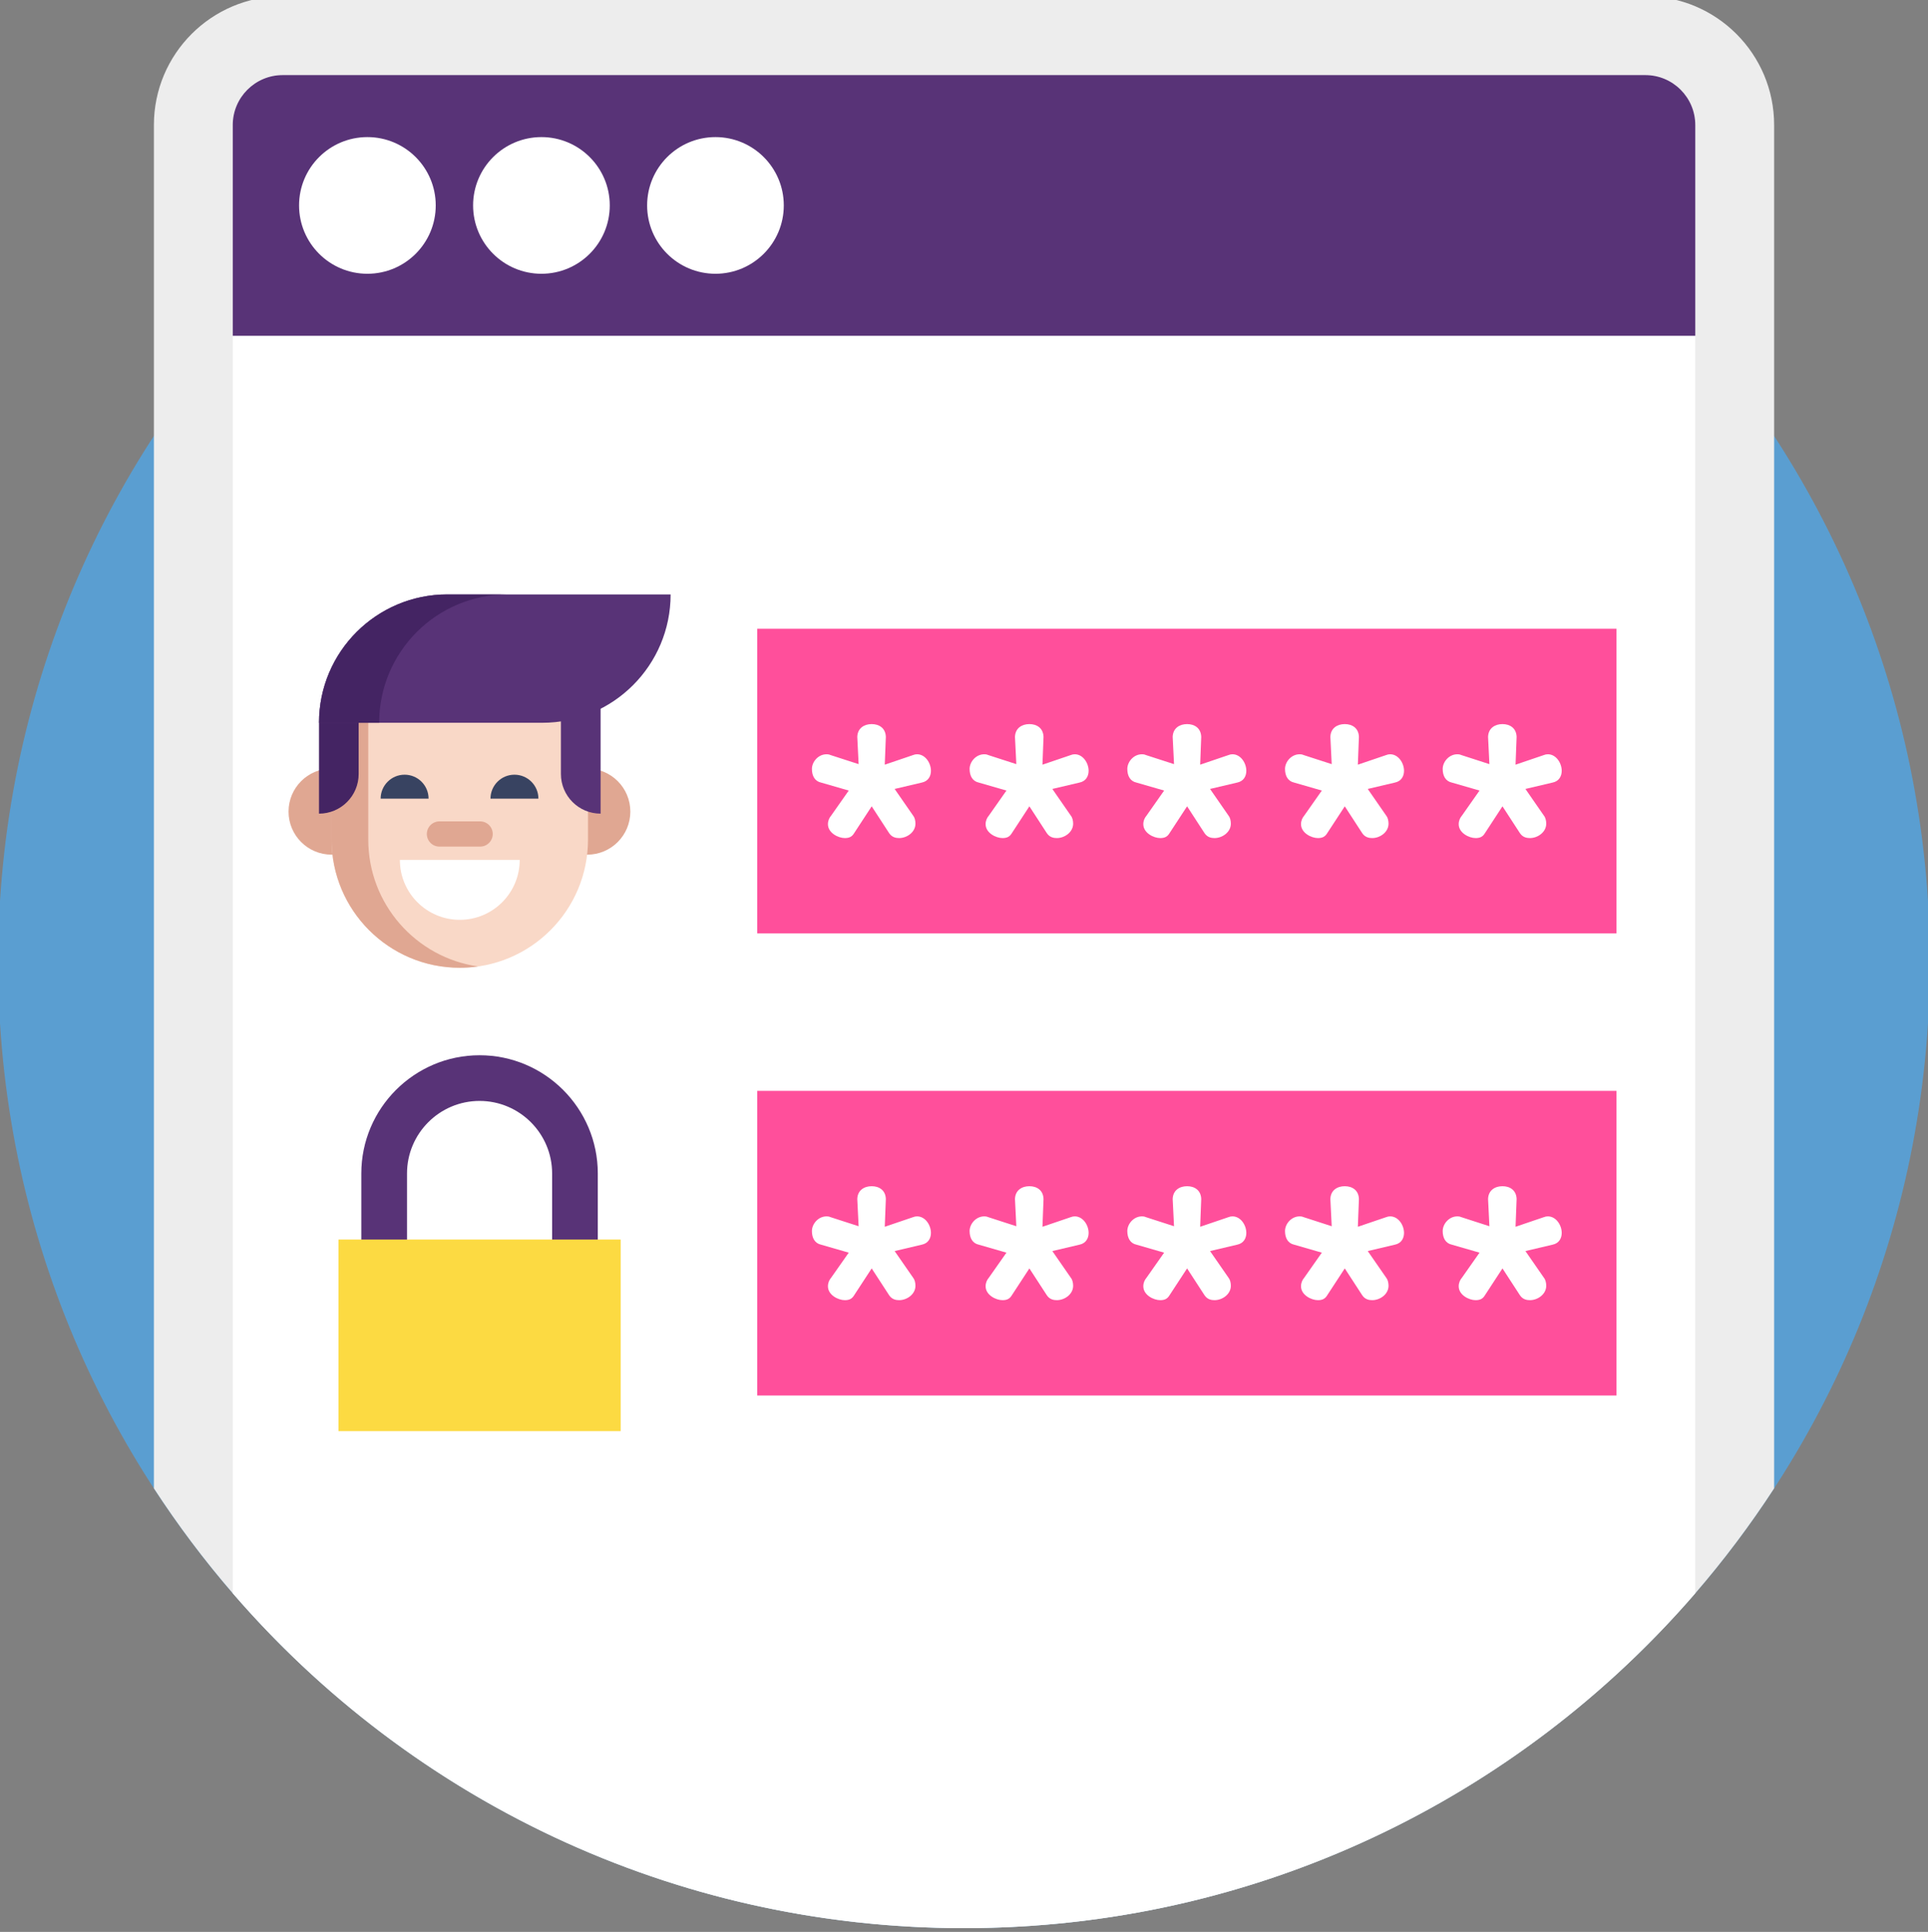
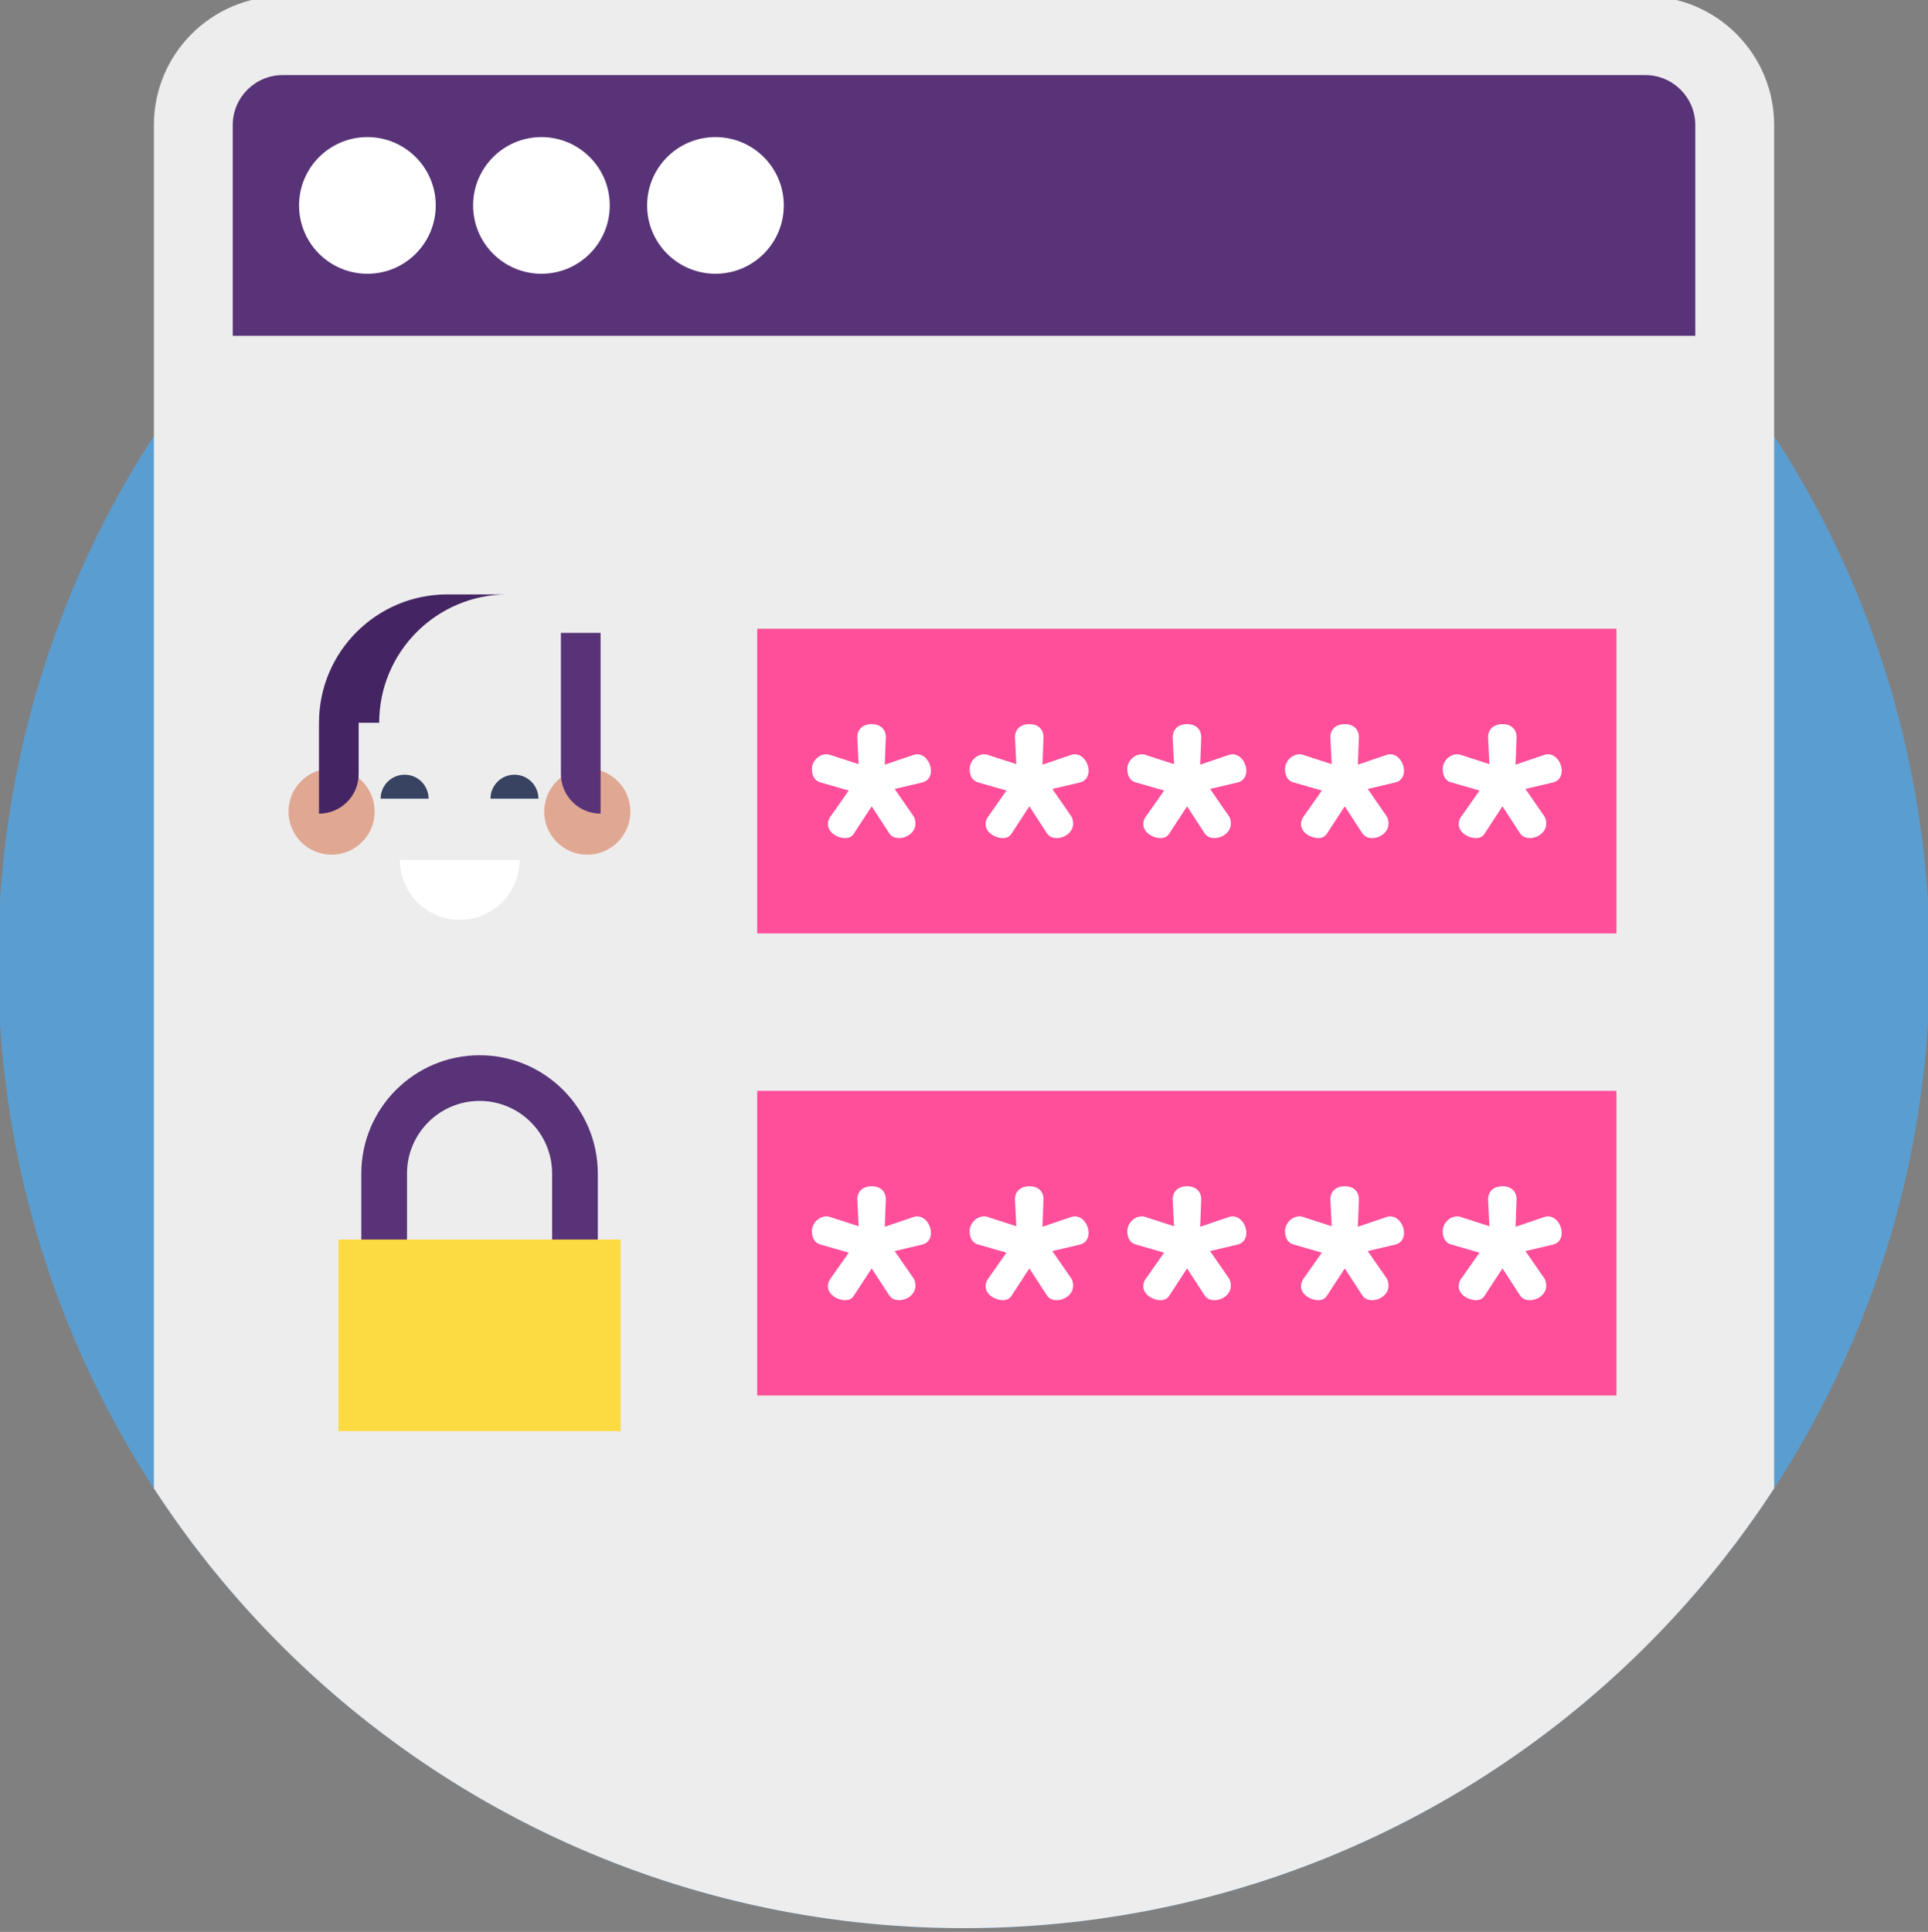
<svg xmlns="http://www.w3.org/2000/svg" viewBox="1 1 511 512">
  <rect x="1" y="1" width="511" height="512" fill="#808080" stroke="none" />
  <path d="m512.5 256c0 141.387-114.617 256-256 256-141.387 0-256-114.613-256-256 0-141.383 114.613-256 256-256 141.383 0 256 114.617 256 256zm0 0" fill="#5a9ed1" />
  <path d="m471.219 34.137v361.316c-6.344 9.738-13.32 19.027-20.898 27.793-46.945 54.355-116.359 88.754-193.816 88.754-77.457 0-146.871-34.398-193.816-88.754-7.578-8.766-14.559-18.055-20.898-27.793v-361.316c0-18.852 15.285-34.137 34.137-34.137h361.156c18.852 0 34.137 15.285 34.137 34.137zm0 0" fill="#ededed" />
-   <path d="m450.32 34.137v389.109c-6.539 7.574-13.52 14.766-20.898 21.523-45.555 41.754-106.254 67.23-172.918 67.23-18.453 0-36.457-1.953-53.801-5.676-7.453-1.578-14.766-3.5-21.953-5.727-36.574-11.305-69.633-30.594-97.168-55.828-7.375-6.758-14.355-13.949-20.895-21.523v-389.109c0-7.305 5.934-13.238 13.238-13.238h361.156c7.305 0 13.238 5.934 13.238 13.238zm0 0" fill="#fff" />
  <path d="m450.32 34.137v55.852h-387.633v-55.852c0-7.305 5.934-13.238 13.238-13.238h361.156c7.305 0 13.238 5.934 13.238 13.238zm0 0" fill="#583377" />
  <path d="m116.488 55.441c0 10.004-8.109 18.113-18.113 18.113s-18.109-8.109-18.109-18.113c0-10 8.105-18.109 18.109-18.109s18.113 8.109 18.113 18.109zm0 0" fill="#fff" />
  <path d="m162.613 55.441c0 10.004-8.109 18.113-18.109 18.113-10.004 0-18.113-8.109-18.113-18.113 0-10 8.109-18.109 18.113-18.109 10 0 18.109 8.109 18.109 18.109zm0 0" fill="#fff" />
  <path d="m208.738 55.441c0 10.004-8.109 18.113-18.109 18.113-10.004 0-18.113-8.109-18.113-18.113 0-10 8.109-18.109 18.113-18.109 10 0 18.109 8.109 18.109 18.109zm0 0" fill="#fff" />
  <path d="m201.688 167.637h227.734v80.738h-227.734zm0 0" fill="#ff4f9b" />
  <path d="m100.297 216.09c0 6.305-5.109 11.414-11.414 11.414-6.301 0-11.41-5.109-11.41-11.414 0-6.305 5.109-11.414 11.41-11.414 6.305 0 11.414 5.109 11.414 11.414zm0 0" fill="#e0a792" />
  <path d="m168.066 216.09c0 6.305-5.113 11.414-11.414 11.414-6.305 0-11.414-5.109-11.414-11.414 0-6.305 5.109-11.414 11.414-11.414 6.301 0 11.414 5.109 11.414 11.414zm0 0" fill="#e0a792" />
-   <path d="m122.863 257.48c-18.766 0-33.98-15.211-33.98-33.977v-43.621h67.961v43.621c0 18.762-15.215 33.977-33.98 33.977zm0 0" fill="#f9d8c7" />
-   <path d="m127.723 257.133c-1.586.23-3.207.348-4.859.348-18.766 0-33.98-15.211-33.98-33.977v-43.621h9.723v43.621c0 17.113 12.656 31.273 29.117 33.629zm0 0" fill="#e0a792" />
  <path d="m96.062 187.258-10.516 5.293v24.082c5.809 0 10.516-4.707 10.516-10.516zm0 0" fill="#442463" />
  <path d="m149.664 168.73h10.516v47.902c-5.809 0-10.516-4.707-10.516-10.516zm0 0" fill="#583377" />
-   <path d="m144.719 192.551h-59.172c0-18.789 15.23-34.02 34.02-34.02h59.176c0 18.789-15.234 34.02-34.023 34.02zm0 0" fill="#583377" />
  <path d="m135.52 158.531h-15.953c-18.789 0-34.02 15.23-34.02 34.02h15.953c0-18.789 15.23-34.02 34.02-34.02zm0 0" fill="#442463" />
  <path d="m114.59 212.664c0-3.508-2.844-6.352-6.352-6.352-3.508 0-6.352 2.844-6.352 6.352" fill="#384361" />
  <path d="m143.703 212.664c0-3.508-2.844-6.352-6.352-6.352-3.508 0-6.352 2.844-6.352 6.352" fill="#384361" />
-   <path d="m128.254 218.684h-10.781c-1.848 0-3.344 1.496-3.344 3.34 0 1.848 1.496 3.344 3.344 3.344h10.781c1.848 0 3.344-1.496 3.344-3.344 0-1.844-1.496-3.34-3.344-3.34zm0 0" fill="#e0a792" />
  <g fill="#fff">
    <path d="m106.984 228.895c0 8.77 7.109 15.879 15.879 15.879s15.879-7.109 15.879-15.879" />
    <path d="m243.07 217.234c.352.426.562 1.273.562 2.051 0 2.266-2.262 3.82-4.312 3.82-.777 0-1.91-.141-2.688-1.344l-4.598-7.07-4.668 7.141c-.637 1.062-1.484 1.273-2.477 1.273-1.695 0-4.453-1.344-4.453-3.68 0-.918.352-1.695.848-2.262l4.668-6.648-7.355-2.121c-1.629-.355-2.406-1.77-2.406-3.609s1.629-3.891 3.891-3.891c.211 0 .566 0 1.062.215l7.426 2.402-.355-7.215c.07-2.332 1.84-3.395 3.82-3.395 1.98 0 3.68 1.062 3.75 3.395l-.285 7.359 7.496-2.547c.355-.145.707-.215 1.062-.215 2.195 0 3.68 2.336 3.68 4.387 0 1.414-.707 2.758-2.406 3.113l-7.215 1.695zm0 0" />
    <path d="m284.863 217.234c.355.426.566 1.273.566 2.051 0 2.266-2.262 3.82-4.316 3.82-.777 0-1.906-.141-2.688-1.344l-4.594-7.07-4.668 7.141c-.637 1.062-1.484 1.273-2.477 1.273-1.695 0-4.457-1.344-4.457-3.68 0-.918.355-1.695.852-2.262l4.668-6.648-7.355-2.121c-1.629-.355-2.406-1.77-2.406-3.609s1.629-3.891 3.891-3.891c.211 0 .566 0 1.062.215l7.426 2.402-.355-7.215c.07-2.332 1.84-3.395 3.82-3.395s3.676 1.062 3.746 3.395l-.281 7.359 7.496-2.547c.355-.145.707-.215 1.062-.215 2.191 0 3.676 2.336 3.676 4.387 0 1.414-.707 2.758-2.402 3.113l-7.215 1.695zm0 0" />
    <path d="m326.66 217.234c.352.426.566 1.273.566 2.051 0 2.266-2.266 3.82-4.316 3.82-.777 0-1.91-.141-2.688-1.344l-4.594-7.07-4.672 7.141c-.637 1.062-1.484 1.273-2.473 1.273-1.699 0-4.457-1.344-4.457-3.68 0-.918.352-1.695.848-2.262l4.668-6.648-7.352-2.121c-1.629-.355-2.406-1.77-2.406-3.609s1.625-3.891 3.891-3.891c.211 0 .566 0 1.059.215l7.43 2.402-.355-7.215c.07-2.332 1.84-3.395 3.82-3.395 1.977 0 3.676 1.062 3.746 3.395l-.281 7.359 7.496-2.547c.352-.145.707-.215 1.062-.215 2.191 0 3.676 2.336 3.676 4.387 0 1.414-.707 2.758-2.402 3.113l-7.215 1.695zm0 0" />
    <path d="m368.457 217.234c.352.426.562 1.273.562 2.051 0 2.266-2.262 3.82-4.312 3.82-.777 0-1.91-.141-2.688-1.344l-4.598-7.07-4.668 7.141c-.637 1.062-1.484 1.273-2.477 1.273-1.695 0-4.453-1.344-4.453-3.68 0-.918.352-1.695.848-2.262l4.668-6.648-7.355-2.121c-1.625-.355-2.402-1.77-2.402-3.609s1.625-3.891 3.887-3.891c.215 0 .566 0 1.062.215l7.426 2.402-.352-7.215c.066-2.332 1.836-3.395 3.816-3.395s3.68 1.062 3.75 3.395l-.285 7.359 7.5-2.547c.352-.145.707-.215 1.059-.215 2.195 0 3.68 2.336 3.68 4.387 0 1.414-.707 2.758-2.406 3.113l-7.211 1.695zm0 0" />
    <path d="m410.25 217.234c.355.426.566 1.273.566 2.051 0 2.266-2.262 3.82-4.312 3.82-.777 0-1.91-.141-2.688-1.344l-4.598-7.07-4.668 7.141c-.637 1.062-1.484 1.273-2.477 1.273-1.695 0-4.453-1.344-4.453-3.68 0-.918.352-1.695.848-2.262l4.668-6.648-7.355-2.121c-1.629-.355-2.406-1.77-2.406-3.609s1.629-3.891 3.891-3.891c.211 0 .566 0 1.062.215l7.426 2.402-.355-7.215c.07-2.332 1.84-3.395 3.82-3.395s3.68 1.062 3.746 3.395l-.281 7.359 7.496-2.547c.355-.145.707-.215 1.062-.215 2.191 0 3.68 2.336 3.68 4.387 0 1.414-.707 2.758-2.406 3.113l-7.215 1.695zm0 0" />
  </g>
  <path d="m201.688 290.102h227.734v80.742h-227.734zm0 0" fill="#ff4f9b" />
  <path d="m243.07 339.703c.352.422.562 1.27.562 2.051 0 2.262-2.262 3.816-4.312 3.816-.777 0-1.91-.141-2.688-1.344l-4.598-7.07-4.668 7.141c-.637 1.062-1.484 1.273-2.477 1.273-1.695 0-4.453-1.344-4.453-3.676 0-.922.352-1.699.848-2.266l4.668-6.648-7.355-2.121c-1.629-.355-2.406-1.77-2.406-3.605 0-1.84 1.629-3.891 3.891-3.891.211 0 .566 0 1.062.211l7.426 2.402-.355-7.211c.07-2.336 1.84-3.395 3.82-3.395 1.98 0 3.68 1.059 3.75 3.395l-.285 7.355 7.496-2.547c.355-.141.707-.211 1.062-.211 2.195 0 3.68 2.332 3.68 4.383 0 1.414-.707 2.758-2.406 3.113l-7.215 1.699zm0 0" fill="#fff" />
-   <path d="m284.863 339.703c.355.422.566 1.27.566 2.051 0 2.262-2.262 3.816-4.316 3.816-.777 0-1.906-.141-2.688-1.344l-4.594-7.07-4.668 7.141c-.637 1.062-1.484 1.273-2.477 1.273-1.695 0-4.457-1.344-4.457-3.676 0-.922.355-1.699.852-2.266l4.668-6.648-7.355-2.121c-1.629-.355-2.406-1.77-2.406-3.605 0-1.84 1.629-3.891 3.891-3.891.211 0 .566 0 1.062.211l7.426 2.402-.355-7.211c.07-2.336 1.84-3.395 3.82-3.395s3.676 1.059 3.746 3.395l-.281 7.355 7.496-2.547c.355-.141.707-.211 1.062-.211 2.191 0 3.676 2.332 3.676 4.383 0 1.414-.707 2.758-2.402 3.113l-7.215 1.699zm0 0" fill="#fff" />
+   <path d="m284.863 339.703c.355.422.566 1.27.566 2.051 0 2.262-2.262 3.816-4.316 3.816-.777 0-1.906-.141-2.688-1.344l-4.594-7.07-4.668 7.141c-.637 1.062-1.484 1.273-2.477 1.273-1.695 0-4.457-1.344-4.457-3.676 0-.922.355-1.699.852-2.266l4.668-6.648-7.355-2.121c-1.629-.355-2.406-1.77-2.406-3.605 0-1.84 1.629-3.891 3.891-3.891.211 0 .566 0 1.062.211l7.426 2.402-.355-7.211c.07-2.336 1.84-3.395 3.82-3.395s3.676 1.059 3.746 3.395l-.281 7.355 7.496-2.547c.355-.141.707-.211 1.062-.211 2.191 0 3.676 2.332 3.676 4.383 0 1.414-.707 2.758-2.402 3.113l-7.215 1.699m0 0" fill="#fff" />
  <path d="m326.66 339.703c.352.422.566 1.27.566 2.051 0 2.262-2.266 3.816-4.316 3.816-.777 0-1.91-.141-2.688-1.344l-4.594-7.07-4.672 7.141c-.637 1.062-1.484 1.273-2.473 1.273-1.699 0-4.457-1.344-4.457-3.676 0-.922.352-1.699.848-2.266l4.668-6.648-7.352-2.121c-1.629-.355-2.406-1.77-2.406-3.605 0-1.84 1.625-3.891 3.891-3.891.211 0 .566 0 1.059.211l7.43 2.402-.355-7.211c.07-2.336 1.84-3.395 3.82-3.395 1.977 0 3.676 1.059 3.746 3.395l-.281 7.355 7.496-2.547c.352-.141.707-.211 1.062-.211 2.191 0 3.676 2.332 3.676 4.383 0 1.414-.707 2.758-2.402 3.113l-7.215 1.699zm0 0" fill="#fff" />
  <path d="m368.457 339.703c.352.422.562 1.27.562 2.051 0 2.262-2.262 3.816-4.312 3.816-.777 0-1.91-.141-2.688-1.344l-4.598-7.07-4.668 7.141c-.637 1.062-1.484 1.273-2.477 1.273-1.695 0-4.453-1.344-4.453-3.676 0-.922.352-1.699.848-2.266l4.668-6.648-7.355-2.121c-1.625-.355-2.402-1.77-2.402-3.605 0-1.84 1.625-3.891 3.887-3.891.215 0 .566 0 1.062.211l7.426 2.402-.352-7.211c.066-2.336 1.836-3.395 3.816-3.395s3.68 1.059 3.75 3.395l-.285 7.355 7.5-2.547c.352-.141.707-.211 1.059-.211 2.195 0 3.68 2.332 3.68 4.383 0 1.414-.707 2.758-2.406 3.113l-7.211 1.699zm0 0" fill="#fff" />
  <path d="m410.25 339.703c.355.422.566 1.27.566 2.051 0 2.262-2.262 3.816-4.312 3.816-.777 0-1.91-.141-2.688-1.344l-4.598-7.07-4.668 7.141c-.637 1.062-1.484 1.273-2.477 1.273-1.695 0-4.453-1.344-4.453-3.676 0-.922.352-1.699.848-2.266l4.668-6.648-7.355-2.121c-1.629-.355-2.406-1.77-2.406-3.605 0-1.84 1.629-3.891 3.891-3.891.211 0 .566 0 1.062.211l7.426 2.402-.355-7.211c.07-2.336 1.84-3.395 3.82-3.395s3.68 1.059 3.746 3.395l-.281 7.355 7.496-2.547c.355-.141.707-.211 1.062-.211 2.191 0 3.68 2.332 3.68 4.383 0 1.414-.707 2.758-2.406 3.113l-7.215 1.699zm0 0" fill="#fff" />
  <path d="m159.445 343.547h-62.68v-31.547c0-17.277 14.059-31.336 31.34-31.336 17.277 0 31.336 14.059 31.336 31.336v31.547zm-50.57-12.109h38.461v-19.438c0-10.602-8.629-19.23-19.23-19.23-10.605 0-19.23 8.629-19.23 19.23zm0 0" fill="#583377" />
  <path d="m90.711 329.508h74.789v50.773h-74.789zm0 0" fill="#fcda42" />
</svg>